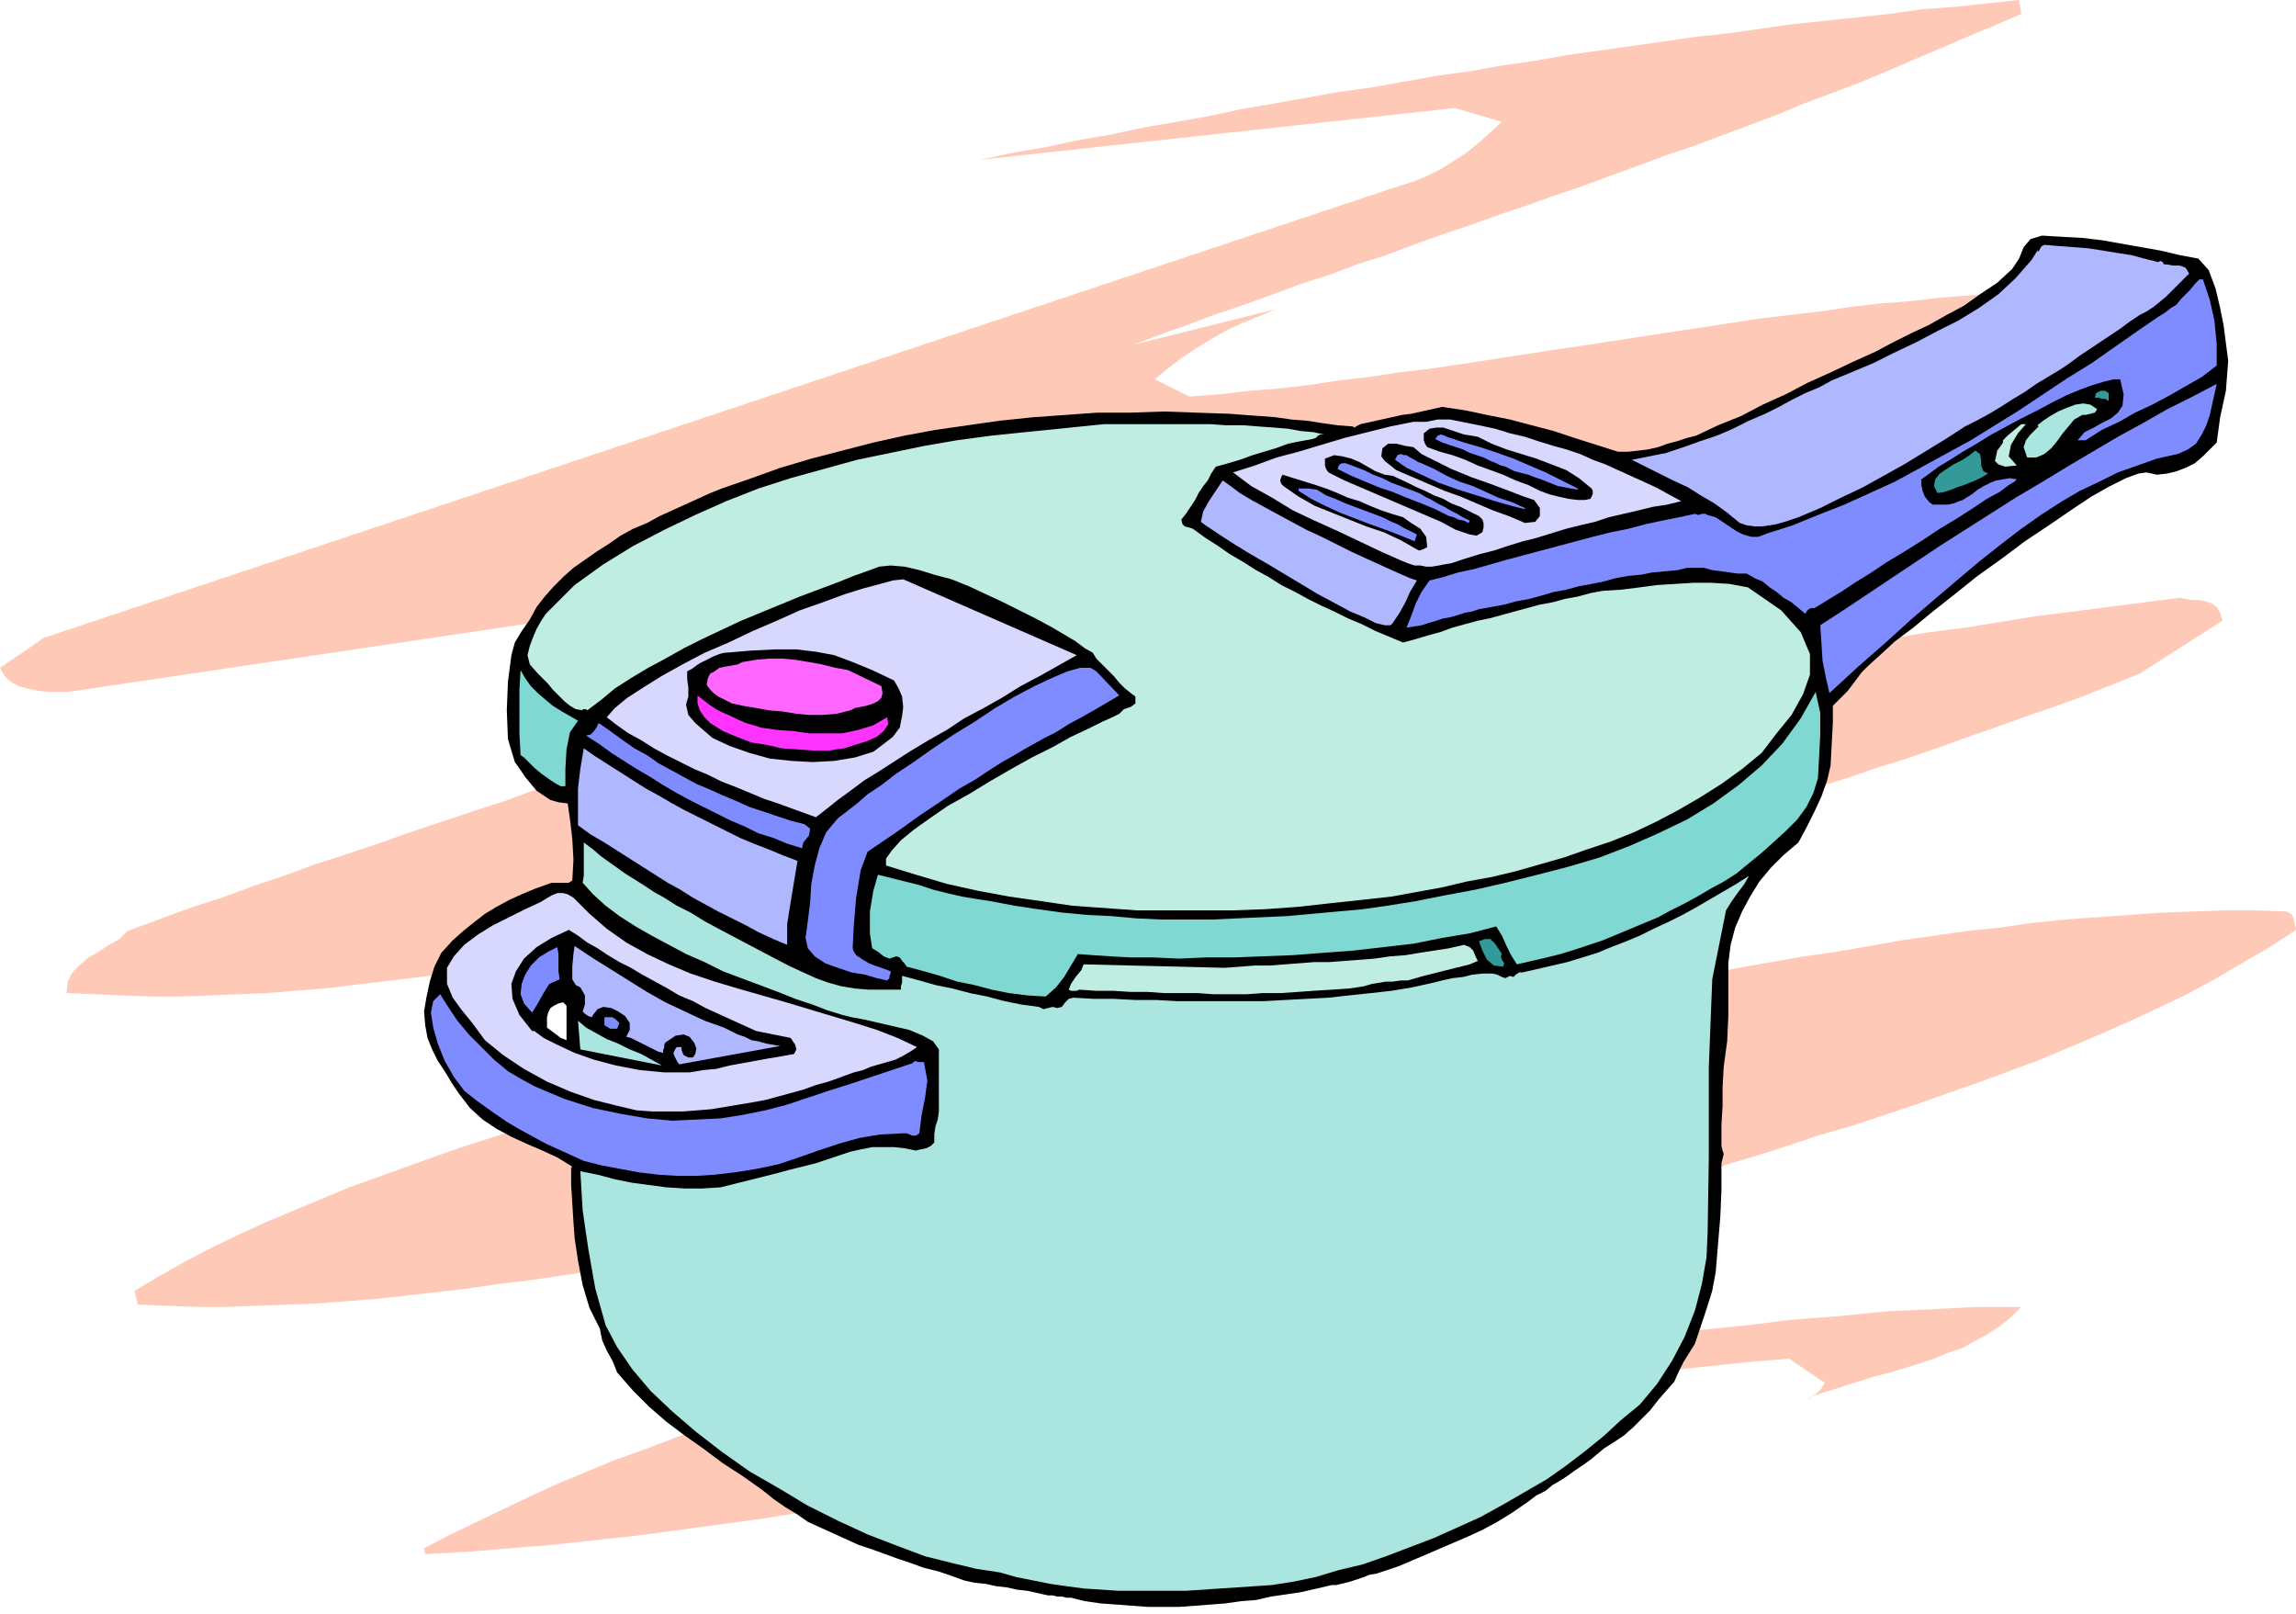
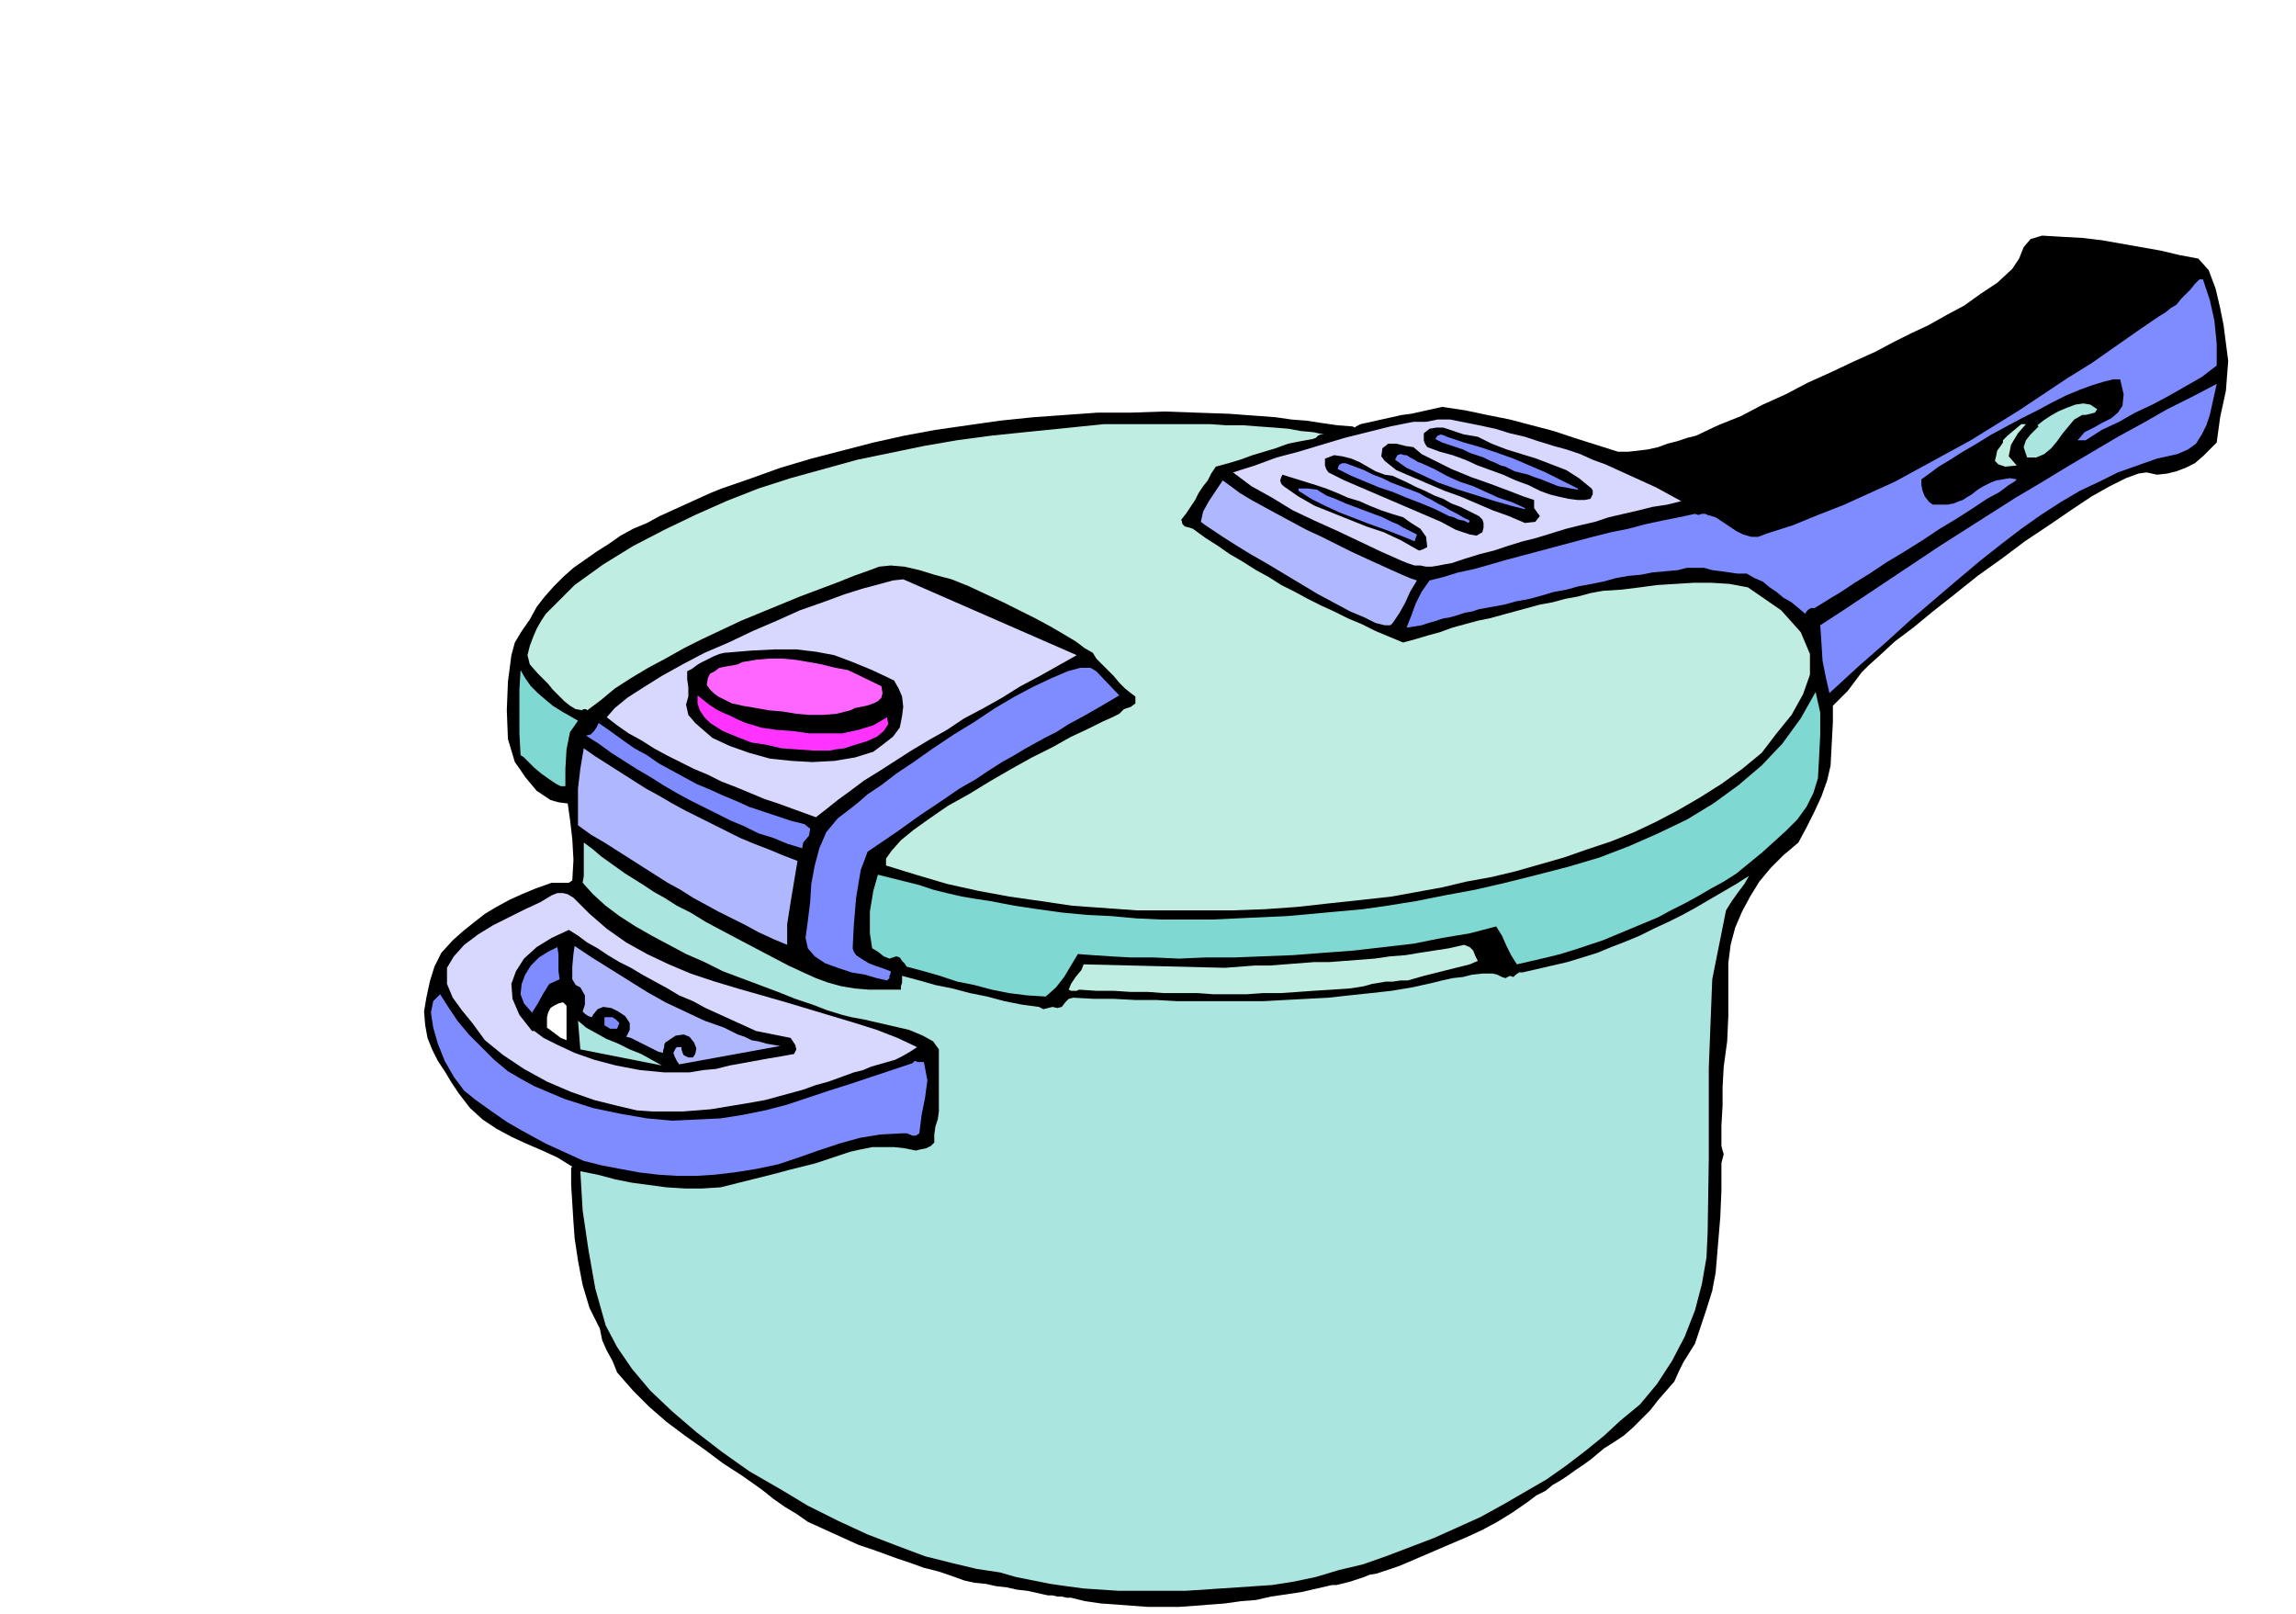
<svg xmlns="http://www.w3.org/2000/svg" fill-rule="evenodd" height="1.404in" preserveAspectRatio="none" stroke-linecap="round" viewBox="0 0 1998 1404" width="1.998in">
  <style>.pen1{stroke:none}.brush3{fill:#000}.brush4{fill:#afb7ff}.brush5{fill:#7f8cff}.brush6{fill:#399}</style>
-   <path class="pen1" style="fill:#ffc9b7" d="m1757 0 2 12-23 10-24 10-23 10-24 10-23 10-24 10-24 9-24 9-24 10-24 9-24 9-24 9-24 8-24 9-25 9-24 9-24 8-25 9-24 8-25 9-24 8-25 9-24 9-25 8-24 9-25 8-24 9-25 9-24 8-24 9-25 9-24 9 124-31-14 6-15 6-13 6-14 8-13 8-12 8-12 9-12 10 30 15 26-2 26-3 26-2 26-3 26-4 26-3 26-4 26-3 27-4 26-4 26-4 26-4 27-4 26-4 26-4 26-4 27-4 26-4 26-4 26-3 26-3 26-4 26-3 26-2 26-3 26-2 26-2 26-1 25-1 26-1h51l5 2 2 4 1 5 1 5-12 9-13 8-13 8-13 8-14 7-14 7-14 7-14 6-14 6-15 6-15 5-15 5-15 5-15 5-15 5-16 4-24 9-25 8-24 9-25 8-25 8-24 9-25 8-24 8-25 8-25 8-25 9-24 8-25 8-25 8-24 8-25 9-25 8-24 8-25 9-24 8-25 9-24 9-25 8-24 9-24 9-25 9-24 9-24 9-24 10-24 9-23 10-24 10-4 6 36 14 31-3 31-3 31-4 31-3 31-4 31-4 31-4 31-5 31-4 32-5 31-5 31-5 31-4 31-6 32-5 31-5 31-5 31-5 31-5 32-5 31-6 31-5 31-5 32-5 31-5 31-4 31-5 31-5 32-4 31-4 31-4 31-4 5 1 6 1h5l6 1 6 2 4 3 3 5 2 7-72 46-25 10-25 10-25 9-26 9-25 9-26 9-25 9-26 9-26 8-26 9-26 8-25 8-26 9-26 8-26 8-26 9-26 8-26 9-25 8-26 9-25 9-26 9-25 10-25 9-25 10-25 10-24 10-25 11-24 10-24 12-24 11-23 12 35 14 28-1 28-2 28-2 28-3 28-3 28-4 29-4 28-4 28-4 29-4 28-5 29-5 28-5 28-5 29-5 28-5 29-5 28-4 29-5 28-5 28-4 28-4 29-3 28-4 28-3 28-2 28-2 28-2 27-1 28-1h28l27 1 4 2 2 4 1 5 1 5-23 15-24 14-24 14-24 13-25 12-26 12-25 11-26 11-26 11-27 10-27 10-26 9-28 10-27 9-27 9-28 8-27 9-28 9-27 8-28 9-27 9-28 9-27 9-27 9-27 10-27 9-26 10-27 11-26 11-26 11-25 12-25 12-6 5-6 4-7 4-6 4-6 5-4 5-1 7 1 9h39l40-2 39-2 40-4 40-3 40-5 40-4 40-5 40-5 40-4 40-5 40-3 40-4 40-2 40-2h39l-9 9-10 8-11 7-11 6-11 6-12 4-12 5-12 4-13 4-13 4-12 3-13 4-13 4-12 4-13 4-12 5 6-2 5-4 4-4 3-5-31-21-37 3-37 4-37 4-37 4-37 5-37 5-37 6-37 5-37 6-37 6-38 7-37 6-37 7-38 7-37 7-37 6-38 7-37 7-37 6-37 7-38 6-37 6-37 6-37 6-37 5-37 5-37 5-37 4-37 4-37 3-36 3-37 2-1-5 23-12 23-11 23-11 23-11 24-11 24-10 24-10 25-9 24-9 25-10 24-8 25-9 25-9 25-8 25-9 25-8 25-8 25-9 25-8 26-8 25-8 25-9 25-8 24-9 25-9 25-9 24-9 25-9 24-10 24-9 23-11 24-10-30 8-30 8-30 8-30 9-30 9-30 9-30 10-30 9-31 10-30 10-30 10-31 10-30 10-30 10-31 10-30 10 21-7 22-8 21-7 21-8 21-7 21-8 20-8 21-8 20-9 20-8 20-9 20-10 19-9 19-10 19-11 18-11-26-17-26 2-26 2-27 2-26 3-27 3-26 4-27 3-26 4-27 4-26 4-27 5-26 4-27 4-27 5-26 4-27 4-26 5-27 4-27 4-26 3-27 4-26 3-26 3-27 3-26 2-26 2-26 1-27 1-26 1h-25l-26-1-26-1-3-12 22-13 23-13 23-12 23-11 24-11 24-10 24-10 24-10 25-9 25-9 25-9 26-9 25-8 25-8 26-9 26-8 25-8 26-9 25-8 25-9 25-8 25-10 25-9 25-10 24-10 24-10 24-11 23-11 23-12 23-13 22-13 22-14-30-16-25 2-25 2-26 2-25 3-25 3-25 3-26 4-25 3-25 4-26 4-25 4-25 4-26 4-25 4-25 4-26 4-25 4-25 3-26 4-25 3-25 3-25 3-25 3-25 2-25 2-25 1-25 1-25 1h-25l-25-1-24-1-25-1 1-10 4-8 7-7 7-6 9-5 9-6 9-5 7-7 27-10 27-10 28-9 27-10 27-9 27-10 28-9 27-9 28-10 27-9 27-9 28-9 27-10 27-9 28-9 27-10 27-9 28-10 27-9 27-10 27-9 27-10 27-10 27-10 27-10 27-10 26-10 27-11 26-10 27-11 26-11 26-11 12-21-34-8L59 602H42l-9-1-9-2-8-2-7-4-5-5-4-7 38-26 1179-393 13-4 12-5 12-6 11-7 11-7 11-9 10-9 10-9-41-12-413 45 28-6 29-5 28-6 29-5 28-6 29-5 28-5 28-6 29-5 28-5 28-5 29-4 28-5 28-5 29-4 28-5 28-4 28-5 29-4 28-4 28-4 28-4 28-3 28-4 28-4 29-3 28-3 28-3 28-4 28-2 28-3 28-3z" />
  <path class="pen1 brush3" d="m1913 225 9 10 6 16 4 17 3 15 4 31-2 26-5 23-3 22-6 6-6 6-7 6-8 4-8 3-8 2-9 1-9-2-7 1-11 4-14 7-16 9-18 12-19 13-21 14-20 15-21 15-20 16-19 15-17 14-16 12-13 12-10 9-6 6-6 8-6 8-7 7-6 6v14l-1 19-1 19-3 13-5 14-6 13-7 14-7 13-13 11-11 11-10 12-8 13-7 13-6 14-4 15-2 16v46l-1 22-3 22-1 18v16l-1 17v18l1 4 1 3-1 4-1 4v24l-1 23-2 24-2 24-3 16-5 16-5 15-5 15-5 8-5 8-4 8-4 9-7 8-7 8-7 9-8 8-7 7-8 7-9 6-8 5-6 5-6 5-7 5-6 4-7 5-6 4-7 4-6 5-4 2-4 2-4 3-4 3-13 9-13 8-13 7-13 6-14 6-14 6-14 6-14 6-5 2-6 2-6 2-6 2-6 1-5 2-6 2-6 2-4 1-4 1-4 1h-4l-13 3-13 3-13 2-14 2-13 3-13 1-14 2-13 1-13 1-14 1h-27l-14-1-13-1-14-1-14-2-4-1-4-1-4-1h-4l-4-1h-4l-4-1h-4l-9-2-9-2-9-1-9-2-9-1-9-2-10-1-9-2-11-4-12-4-12-3-11-4-12-4-11-4-11-4-12-4-11-5-11-5-11-5-11-5-10-7-10-6-10-7-10-8-17-12-17-11-16-12-17-12-16-12-15-13-14-14-14-16-4-10-5-9-4-9-2-10-9-18-6-20-4-21-3-20-1-14-1-16-1-16v-15l1-1-13-8-13-6-14-6-13-6-13-7-12-8-11-10-10-13-6-9-6-10-6-9-5-10-4-10-2-11-1-12 2-12 3-14 4-13 6-12 10-11 9-8 10-8 9-7 10-6 11-6 11-5 12-5 14-5h15l3-2 1-18-1-18-2-17-2-14-8-1-7-2-6-4-6-4-5-6-5-6-4-6-5-7-6-20-1-25 1-25 3-23 3-11 6-10 7-10 6-11 7-9 8-9 8-8 9-8 10-7 10-7 11-7 10-7 11-6 12-5 11-6 11-5 11-5 11-5 11-5 10-4 26-9 25-9 27-8 27-7 27-7 27-6 27-5 28-4 28-4 29-3 28-2 28-2h29l29-1 28 1 29 1 13 1 14 1 13 1 14 2 13 1 13 2 14 2 13 1 2 1 1-1 2-1 2-1 9-2 9-2 9-2 9-2 8-1 9-2 9-2 9-2 20 3 19 4 20 4 19 5 19 5 18 6 19 6 19 6h9l9-1 8-1 9-2 8-3 8-2 9-3 8-2 19-9 20-8 19-10 20-9 19-10 20-9 19-9 20-9 15-8 16-8 15-7 16-9 15-8 14-10 15-10 13-12 6-9 4-10 6-7 10-3 17 1 18 1 17 2 17 3 17 3 17 3 17 4 16 3zM493 875l-3-3-4 1-4 2-3 2-2 4-1 4v9l4 3 4 3 4 3 5 2v-30z" />
-   <path class="pen1 brush4" d="m1878 228 2-1 2 1 1 2h2l6 1h6l5 2 3 5-5 5-5 5-5 5-5 5-6 5-5 4-6 4-6 3-9 6-8 6-9 6-9 6-9 6-9 6-8 6-9 6-10 6-10 6-10 7-10 6-11 7-10 6-11 6-10 5-17 11-18 11-18 11-18 10-18 10-19 9-18 9-19 8-6 2-6 2-7 2-6 1-7 1h-6l-7-1-6-2-11-9-11-8-12-7-11-7-13-6-12-6-12-6-12-6 15-3 15-3 15-5 14-5 15-5 14-6 14-7 14-6 12-6 11-6 12-6 12-5 11-6 12-5 12-5 12-5 18-9 19-9 19-10 18-9 18-11 17-12 15-14 14-16 5-8 1 1 1-2 1-2 1-1 2-1 12 1 13 1 13 1 13 2 12 2 13 2 11 3 12 3z" />
  <path class="pen1 brush5" d="m1917 243 6 18 4 18 2 20v19l-13 10-14 8-14 8-15 8-15 7-14 8-15 7-14 9h-7l6-7 8-4 7-4 8-4 6-5 4-6 1-10-3-13h-6l-8 2-10 3-11 4-12 5-12 6-13 7-14 7-13 7-13 7-13 8-12 7-11 7-10 6-8 6-7 5v5l1 5 2 5 4 5 3 2h13l5-1 5-2 3-1 3-2 5-3 5-4 5-3 6-3 5-2 6-1 6-1 6 1-2 2-5 3-8 6-11 6-12 8-14 9-15 9-15 10-16 10-15 9-15 10-13 8-12 8-10 6-8 5-5 3h-3l-2 1-2 2-1 2-6-5-6-5-7-4-6-5-6-4-6-5-7-3-7-4h-8l-7-1-7-1-8-1-7-2h-15l-8 2-11 1-11 1-10 2-11 1-11 2-11 3-10 2-11 2-11 3-11 2-10 3-11 3-11 2-11 3-11 2-11 2-6 2-6 1-6 2-7 2-6 1-6 2-7 2-6 2-13 2 4-10 4-11 5-10 7-10 12-3 13-4 14-3 14-4 14-4 15-4 15-4 15-4 15-4 15-4 16-4 15-3 15-4 14-3 15-3 14-3 3 1 3-1h3l2 1 7 2 6 4 6 4 6 4 6 3 7 2h6l8-3 22-7 22-9 23-9 22-10 22-10 22-12 22-12 22-12 21-13 21-13 21-14 21-14 21-13 20-14 20-14 19-13 5-3 5-4 5-3 4-5 4-4 4-4 4-5 4-4h3zm-22 152 9-4 7-5 5-8 4-8 3-9 2-9 2-9 2-9-21 11-22 11-21 12-22 12-22 13-22 13-23 14-22 13-22 14-22 14-22 14-21 14-21 14-21 14-21 14-20 13 1 15 1 16 3 15 3 13 25-23 24-21 22-20 21-18 20-17 19-16 19-15 17-13 17-12 17-11 17-10 17-8 16-8 17-6 17-6 18-4zM974 605l-17 10-14 8-13 7-11 7-10 5-9 5-9 5-10 6-9 5-11 7-12 8-14 8-16 11-18 12-21 15-25 17-6 16-4 24-2 24-1 20 1 3 2 3 3 2 3 2 5 3 5 2 6 2 8 3v2l-1 2v2l-2 2-9-2-10-3-12-2-12-4-11-4-9-6-6-7-2-9 2-15 2-16 1-16 3-16 4-15 6-14 10-12 13-10 5-4 8-7 12-8 13-10 15-10 17-12 18-12 18-11 18-12 17-10 17-9 15-7 14-6 11-3h9l5 3 20 21zM485 824l1 6v15l1 7-9 4-5 8-5 9-5 8-7-8-3-8 1-9 3-8 5-8 7-7 8-5 8-4z" />
-   <path class="pen1 brush6" d="M1835 342v7l-3-2h-3l-3-1h-3l1-4 4-2h4l3 2zm-109 68 4 2-5 3-6 3-5 2-5 2-6 2-5 2-6 2-6 1-3-6 1-6 4-5 6-4 6-4 8-4 6-4 5-4 4 3 1 5v5l2 5z" />
  <path class="pen1" d="m951 370 10-1h92l14 1h15l13 1 14 1 12 1 11 2 11 1 9 2h-3l-2 1-2 2-3 1-11 2-10 2-11 4-10 3-10 3-11 4-10 3-11 3-4 6-3 6-4 5-4 6-3 6-4 6-4 6-4 5 1 4 2 2 4 1 3 1 11 8 11 7 10 7 12 7 11 7 11 6 11 7 12 6 11 6 12 6 11 5 12 6 12 5 12 6 12 5 12 5 11-3 10-3 11-3 11-4 11-3 11-3 10-2 11-3 11-3 11-3 11-3 11-2 11-3 11-2 11-3 11-2 16-1 16-2 15-2 16-1 16-1h15l16 1 16 3 29 20 17 19 8 19v18l-6 17-10 18-13 16-13 17-17 14-18 13-19 12-19 11-19 10-19 9-20 8-21 7-20 7-21 6-21 6-21 5-22 4-21 5-22 4-22 4-27 3-28 3-27 3-28 2-28 1h-84l-28-2-28-2-27-4-28-4-27-5-27-6-27-8-26-8v-6l5-7 8-9 11-9 14-10 16-11 18-10 18-11 19-11 18-10 18-9 16-9 15-7 12-6 9-4 6-3 4-4 6-2 4-3v-6l-4-3-5-4-5-5-5-6-5-5-5-5-5-5-3-5-7-4-8-6-10-6-12-7-13-7-14-7-14-7-15-7-15-7-15-6-15-4-13-4-13-3-12-1-10 1-8 3-14 5-15 6-16 6-16 6-17 7-17 7-17 7-17 8-17 8-16 8-16 9-15 8-15 9-14 9-12 10-12 9-1-1h-3v1l-6-1-5-3-5-4-5-5-5-5-4-5-5-5-4-4-7-8-2-8 2-8 3-8 3-7 4-7 4-6 5-5 5-5 5-5 5-5 5-5 25-18 26-16 27-14 27-13 27-12 28-11 28-9 29-8 29-8 29-6 29-6 29-5 30-4 29-3 30-3 29-3zm335 466-7 3-8 2-8 2-8 2-8 2-8 2-7 2-7 2h-6l-7 1h-6l-6 1-6 1-7 2-6 1-7 1-15 1-16 1-14 1-15 1h-15l-14 1h-29l-14-1h-29l-14-1h-15l-15-1h-15l-15-1-2 1h-5l-2-1 2-5 4-6 5-6 2-5 123 3 13-1 13-1h13l13-1 13-1 13-1h13l13-1 13-1 13-1 14-2 13-1 12-2 13-2 13-2 13-3 5 2 3 3 2 5 2 4zm477-467-7 8-6 10-2 10 7 8-10 1-6-2-3-3 1-4 1-5 3-4 2-3v-2l4-4 6-5 6-5h4z" style="fill:#bfede2" />
-   <path class="pen1" d="m1463 436-12 3-13 2-12 3-13 3-13 3-12 4-13 3-12 3-13 4-13 4-12 3-13 4-12 4-12 3-13 4-12 4-6 1-5 1-6 1h-5l-5-1h-5l-6-2-5-2-18-8-19-9-19-9-20-9-19-9-18-11-18-10-16-12 19-6 19-7 19-5 20-6 20-6 20-5 20-5 20-4h11l5-1 5-1h11l5 1 5 1 15 3 14 3 13 4 13 3 12 4 13 4 11 3 12 4 11 5 11 4 11 5 11 5 11 5 11 5 11 6 11 6zm-177-56-6-1-6-1-6-2-6-2-6-2h-6l-6 1-5 4v6l1 3 2 3 11 4 11 3 11 4 11 5 11 4 11 4 11 5 11 4 4 2 6 3 8 3 8 2 9 2 8 1h6l5-1 1-2 1-2v-3l-1-2-11-9-11-7-13-5-13-5-13-4-13-4-13-5-12-6zm49 55-9-3-13-5-16-6-17-6-17-7-14-7-12-6-7-6-7-1-8-2h-7l-5 4-1 7 3 4 5 4 5 4 14 6 14 6 14 6 14 5 14 6 14 6 14 5 14 6 9-1 4-5v-7l-5-7zm-110-15-13-6-7-1-8-3-7-4-7-4-7-3-8-2-7-1-8 3v6l1 3 2 3 14 7 14 6 14 6 14 6 14 6 14 6 14 6 13 7 6 2 6 2 6 1 5-3 1-4v-4l-1-3-3-3-8-4-8-4-8-3-7-4-8-3-8-4-7-3-8-4zm-80 2-29-9-1 2-1 3 1 3 2 2 13 9 14 8 15 6 15 6 15 6 15 5 15 7 14 8 2 1 3-1 2-1 2-1-1-9-5-7-8-5-7-5-10-3-9-3-10-4-9-4-10-3-9-4-10-4-9-3zM937 570l-16 9-16 9-17 9-16 10-16 9-17 9-15 10-16 9-15 9-14 9-14 9-13 8-12 9-11 8-10 8-9 7-11-4-11-4-11-4-12-4-12-5-12-5-13-5-12-6-12-5-12-6-12-6-11-6-11-7-11-6-10-7-9-7 7-8 11-9 14-9 16-10 18-10 19-10 21-9 21-10 21-9 20-9 20-7 19-7 16-5 15-4 11-3 9-1 151 66zM499 781l14 14 15 13 17 12 18 10 19 9 19 8 21 7 20 6 21 6 21 6 20 6 20 6 20 6 19 6 18 7 17 8-6 4-7 4-6 3-7 2-7 2-7 2-7 3-8 2-11 4-11 4-11 3-11 4-11 3-11 3-11 3-11 2-12 2-12 2-12 2-12 1-13 1h-26l-14-1-17-4-20-5-20-7-21-9-20-11-18-12-16-13-11-15-9-11-8-11-5-12v-14l6-10 9-10 12-9 13-8 14-7 14-7 13-6 10-6 5-2h5l4 1 5 3zm159 116-11-5-11-5-11-5-11-5-11-6-12-5-10-6-11-6-11-6-10-6-10-5-10-6-9-6-9-5-8-6-8-5-15 7-13 8-11 10-7 11-4 11 1 13 6 14 11 14h2l8 6 12 6 15 7 17 6 19 5 21 4 21 2h22l12-2 11-1 12-3 11-2 11-2 11-2 12-2 11-2 2-4-1-4-2-3-2-3-30-6z" style="fill:#d8d8ff" />
+   <path class="pen1" d="m1463 436-12 3-13 2-12 3-13 3-13 3-12 4-13 3-12 3-13 4-13 4-12 3-13 4-12 4-12 3-13 4-12 4-6 1-5 1-6 1h-5l-5-1h-5l-6-2-5-2-18-8-19-9-19-9-20-9-19-9-18-11-18-10-16-12 19-6 19-7 19-5 20-6 20-6 20-5 20-5 20-4h11l5-1 5-1h11l5 1 5 1 15 3 14 3 13 4 13 3 12 4 13 4 11 3 12 4 11 5 11 4 11 5 11 5 11 5 11 5 11 6 11 6zm-177-56-6-1-6-1-6-2-6-2-6-2h-6l-6 1-5 4v6l1 3 2 3 11 4 11 3 11 4 11 5 11 4 11 4 11 5 11 4 4 2 6 3 8 3 8 2 9 2 8 1h6l5-1 1-2 1-2v-3l-1-2-11-9-11-7-13-5-13-5-13-4-13-4-13-5-12-6zm49 55-9-3-13-5-16-6-17-6-17-7-14-7-12-6-7-6-7-1-8-2h-7l-5 4-1 7 3 4 5 4 5 4 14 6 14 6 14 6 14 5 14 6 14 6 14 5 14 6 9-1 4-5l-5-7zm-110-15-13-6-7-1-8-3-7-4-7-4-7-3-8-2-7-1-8 3v6l1 3 2 3 14 7 14 6 14 6 14 6 14 6 14 6 14 6 13 7 6 2 6 2 6 1 5-3 1-4v-4l-1-3-3-3-8-4-8-4-8-3-7-4-8-3-8-4-7-3-8-4zm-80 2-29-9-1 2-1 3 1 3 2 2 13 9 14 8 15 6 15 6 15 6 15 5 15 7 14 8 2 1 3-1 2-1 2-1-1-9-5-7-8-5-7-5-10-3-9-3-10-4-9-4-10-3-9-4-10-4-9-3zM937 570l-16 9-16 9-17 9-16 10-16 9-17 9-15 10-16 9-15 9-14 9-14 9-13 8-12 9-11 8-10 8-9 7-11-4-11-4-11-4-12-4-12-5-12-5-13-5-12-6-12-5-12-6-12-6-11-6-11-7-11-6-10-7-9-7 7-8 11-9 14-9 16-10 18-10 19-10 21-9 21-10 21-9 20-9 20-7 19-7 16-5 15-4 11-3 9-1 151 66zM499 781l14 14 15 13 17 12 18 10 19 9 19 8 21 7 20 6 21 6 21 6 20 6 20 6 20 6 19 6 18 7 17 8-6 4-7 4-6 3-7 2-7 2-7 2-7 3-8 2-11 4-11 4-11 3-11 4-11 3-11 3-11 3-11 2-12 2-12 2-12 2-12 1-13 1h-26l-14-1-17-4-20-5-20-7-21-9-20-11-18-12-16-13-11-15-9-11-8-11-5-12v-14l6-10 9-10 12-9 13-8 14-7 14-7 13-6 10-6 5-2h5l4 1 5 3zm159 116-11-5-11-5-11-5-11-5-11-6-12-5-10-6-11-6-11-6-10-6-10-5-10-6-9-6-9-5-8-6-8-5-15 7-13 8-11 10-7 11-4 11 1 13 6 14 11 14h2l8 6 12 6 15 7 17 6 19 5 21 4 21 2h22l12-2 11-1 12-3 11-2 11-2 11-2 12-2 11-2 2-4-1-4-2-3-2-3-30-6z" style="fill:#d8d8ff" />
  <path class="pen1 brush5" d="M1373 425v1l-6-1-5-1-6-1-5-2-5-2-5-2-6-2-5-2-4-1-4-1-4-1-4-2-4-2-4-1-4-2-5-2-6-3-6-2-6-2-6-3-6-2-6-2-6-2-6-3 2-3 3-1 3 1 2 1 15 5 14 4 15 5 14 5 14 6 14 6 14 7 14 7zm-136-22-3-1-3-2-4-2-3-2h-2l-3-1-3 1-2 4 10 7 13 6 15 7 17 6 16 5 16 5 14 4 12 3v-1l-11-5-12-4-11-5-11-5-12-4-11-5-11-6-11-5zm42 50-6-3-5-3-6-3-5-3-6-3-5-3-6-3-5-3-8-3-8-3-8-3-8-4-8-3-8-4-8-3-8-3h-3l-2 1-1 1-1 3 12 6 12 5 12 5 12 4 12 5 13 5 12 5 12 6 4 1 4 2 5 1 4 2 1-2zm-133-27 8 5 8 3 9 4 8 3 8 3 8 3 8 3 8 4 5 2 5 3 6 3 6 3-2 6-12-5-13-5-14-5-13-5-13-5-13-6-12-6-11-7v-2h8l8 1zM700 717l5 4-1 6-5 6-1 5-13-4-12-5-13-4-12-6-12-5-12-6-12-6-12-6-11-6-12-7-11-7-12-7-11-7-11-7-11-8-11-7 4-1 3-3 2-3 2-4 10 7 11 8 10 7 11 6 10 7 11 6 11 6 11 6 12 5 11 5 12 5 11 5 12 4 12 4 12 4 12 3zM465 945l26 11 25 8 24 5 23 4 22 2 21-1 21-1 19-3 20-4 19-5 18-6 18-6 19-6 18-6 18-6 18-6 2-2 3 1h5l3 16-2 15-3 15-2 16-3 2h-3l-5-2h-4l-19 1-18 3-18 5-18 6-17 6-18 6-19 4-19 3-17 2-16 1h-17l-16-1-17-2-16-3-16-3-16-4-11-5-11-5-11-5-11-6-11-6-12-7-13-9-14-10-10-8-9-12-8-14-6-15-4-14-2-13 2-10 6-6 7 11 8 12 10 12 11 11 11 11 12 10 12 7 11 6zm74-55-3-3-3-2h-7v7l5 3h6l2-5z" />
  <path class="pen1 brush4" d="m1233 505-6 10-4 9-5 9-6 9-2 2h-5l-8-2-10-5-12-5-13-7-15-8-15-9-15-9-15-9-14-8-13-8-11-7-9-6-6-4-4-3 2-9 5-9 6-9 6-9 7 5 8 6 10 6 11 6 11 6 13 7 13 7 13 6 14 7 12 6 13 6 11 5 11 5 9 4 7 3 6 2zM694 749l-3 18-3 18-3 19v18l-12-5-13-6-11-6-12-6-12-6-11-6-11-6-11-7-11-6-11-7-11-7-11-7-11-7-11-7-12-7-11-8v-32l2-17 3-18 10 7 11 7 11 7 11 7 11 7 11 6 12 7 11 6 12 6 12 6 12 6 12 6 12 5 13 5 12 5 13 5zm-64 145 6 3 6 3 6 2 6 3 6 1 7 2 6 1 6 1-88 16-2-3-2-4-1-3 2-4 1-1h4v2l1 3 1 2 4 2h4l2-3 1-5-2-5-4-5-5-2-7 1-9 6-1 2v2l-1 3v2l-4-1-4-2-4-2-4-2-4-2-4-2-4-2-4-1 3-6v-6l-4-6-6-4-6-3-7-1-5 2-4 5-1 2-3-1-3-2-2-2 2-6v-8l-4-7-4-2-3-5v-11l1-11 1-7 15 10 16 10 16 10 16 10 16 9 17 8 17 8 17 6z" />
  <path class="pen1 brush3" d="m778 592 4 7 3 7 1 9-1 8-2 10-6 8-9 7-8 6-16 5-18 3-19 1-18-1-19-2-18-5-17-6-15-7-7-6-8-7-6-7-2-9 2-7v-8l-1-7v-7l4-2 4-3 3-2 4-2 4-2 4-2 5-2 4-1 24-2 20-1h19l17 2 16 3 16 6 17 7 19 9z" />
  <path class="pen1" style="fill:#f6f" d="m767 597 1 6-1 4-3 3-4 2-6 2-5 1-5 1-4 2-12 3-12 1h-12l-11-1-12-2-12-1-11-2-12-2-4-1-5-1-4-2-4-2-4-2-4-3-3-3-3-4 1-6 2-4 4-2 4-3 5-1 6-1 5-1 4-2 12-2 11-1h12l11 1 12 2 11 2 12 3 11 2 29 14z" />
  <path class="pen1" d="m1582 677-4 13-6 12-8 11-10 10-11 10-10 9-11 9-11 9-11 7-11 6-12 7-11 6-12 6-11 6-12 5-12 5-12 5-12 5-12 4-12 4-13 4-12 3-13 3-13 3-5-8-4-8-4-9-5-8-23 6-24 4-25 5-26 3-26 3-27 2-26 2-26 1-25 1h-25l-23 1-22-1h-20l-18-1-15-1-13-1-6 10-6 10-7 9-9 8-16-1-16-2-15-3-15-4-15-3-15-5-14-4-15-4-2-3-2-2-2-3-3-1-6 2-5-2-5-4-5-3-2-13v-19l3-18 4-14 12 3 12 3 12 3 12 4 12 3 13 3 12 2 13 2 21 4 20 3 22 3 21 2 21 1 22 2 22 1h44l21-1 22-1 22-1 22-2 22-2 22-2 21-3 25-4 25-5 27-5 26-6 28-7 27-7 27-8 26-10 25-11 25-12 23-14 22-16 20-17 18-19 16-22 13-23 4 18v19l-1 20-1 18zM503 627l-7 10-3 15-1 17v15h-4l-4-2-6-4-7-5-6-5-5-5-4-4-3-2-1-19v-38l1-17 4 7 5 7 6 6 7 6 6 5 8 5 7 4 7 4z" style="fill:#7fd8d1" />
  <path class="pen1" style="fill:#f3f" d="m612 609 5 4 6 4 6 3 7 3 6 3 7 3 7 2 6 2 14 2 14 1 14 2h29l14-3 13-4 12-7 1 6-4 6-6 5-9 4-10 3-9 3-8 1-5 1h-14l-14-1-14-1-13-3-13-2-13-5-12-5-11-7-5-5-4-6-2-6v-7l5 4z" />
  <path class="pen1" d="m686 840 13 6 11 5 11 4 11 3 12 2 12 1h28v-3l1-3v-6l15 4 14 4 15 3 15 4 15 3 15 4 15 3 15 2 4 2 4-1 4-1 4 1 4-1 3-4 3-3 4-1 18 1h17l19 1h18l18 1h76l18-1 19-1 19-1 18-2 19-2 18-2 18-3 9-2 9-2 8-2 9-2 9-1 8-2 9-1h9l4 1 4 2 3 1 4-2 3 1 2-2 3-2h3l13-3 13-3 13-3 13-4 13-4 12-5 13-5 12-5 12-6 13-6 12-6 11-6 12-7 12-7 12-7 11-7-4 7-6 8-5 7-5 8-12 60-3 77v79l-1 64-1 22-4 23-6 23-9 23-11 21-13 20-15 18-17 14-14 13-16 13-17 13-17 12-19 11-19 11-20 11-20 9-20 9-21 8-21 8-20 7-21 5-20 6-19 4-19 3-15 1-15 1-15 1-15 1-15 1h-59l-15-1-15-1-15-2-14-2-15-3-15-3-14-4-20-3-21-5-24-6-24-9-26-10-26-12-26-13-25-15-26-15-24-17-22-17-21-18-19-18-16-19-13-19-10-19-9-32-6-34-5-34-2-34 15 3 15 4 15 3 15 2 15 2 16 1h15l16-1 12-3 12-3 12-3 12-3 11-3 12-3 12-3 12-4 9-3 9-3 9-2 10-2h19l9 1 10 2 4-1 5-1 4-2 3-3v-7l1-7 2-6 1-7v-54l-5-7-9-5-12-5-13-3-13-3-13-3-11-2-8-2-13-4-13-5-15-5-15-6-16-6-16-6-16-6-16-8-16-7-15-8-15-8-14-8-14-9-12-9-11-10-9-10 1-6v-29l8 6 7 6 7 5 7 5 7 5 8 5 8 5 9 6 9 5 11 7 12 6 13 8 15 8 17 9 19 10 21 11zm-110 87-9-5-9-5-10-4-10-5-10-4-9-5-9-5-7-6 2 25 71 14zm1249-571-2 3-4 1-4 1h-3l-7 4-5 6-5 6-5 7-5 6-6 5-7 3h-8l-3-9 2-6 4-5 7-7-1-1 5-4 6-4 7-4 7-3 8-3 7-1 6 1 6 4z" style="fill:#aae5e0" />
-   <path class="pen1 brush6" d="m1307 830-1 2 1 3 2 3-1 3-8-1-6-5-4-8-3-8 5-2h5l4 4 6 9z" />
</svg>